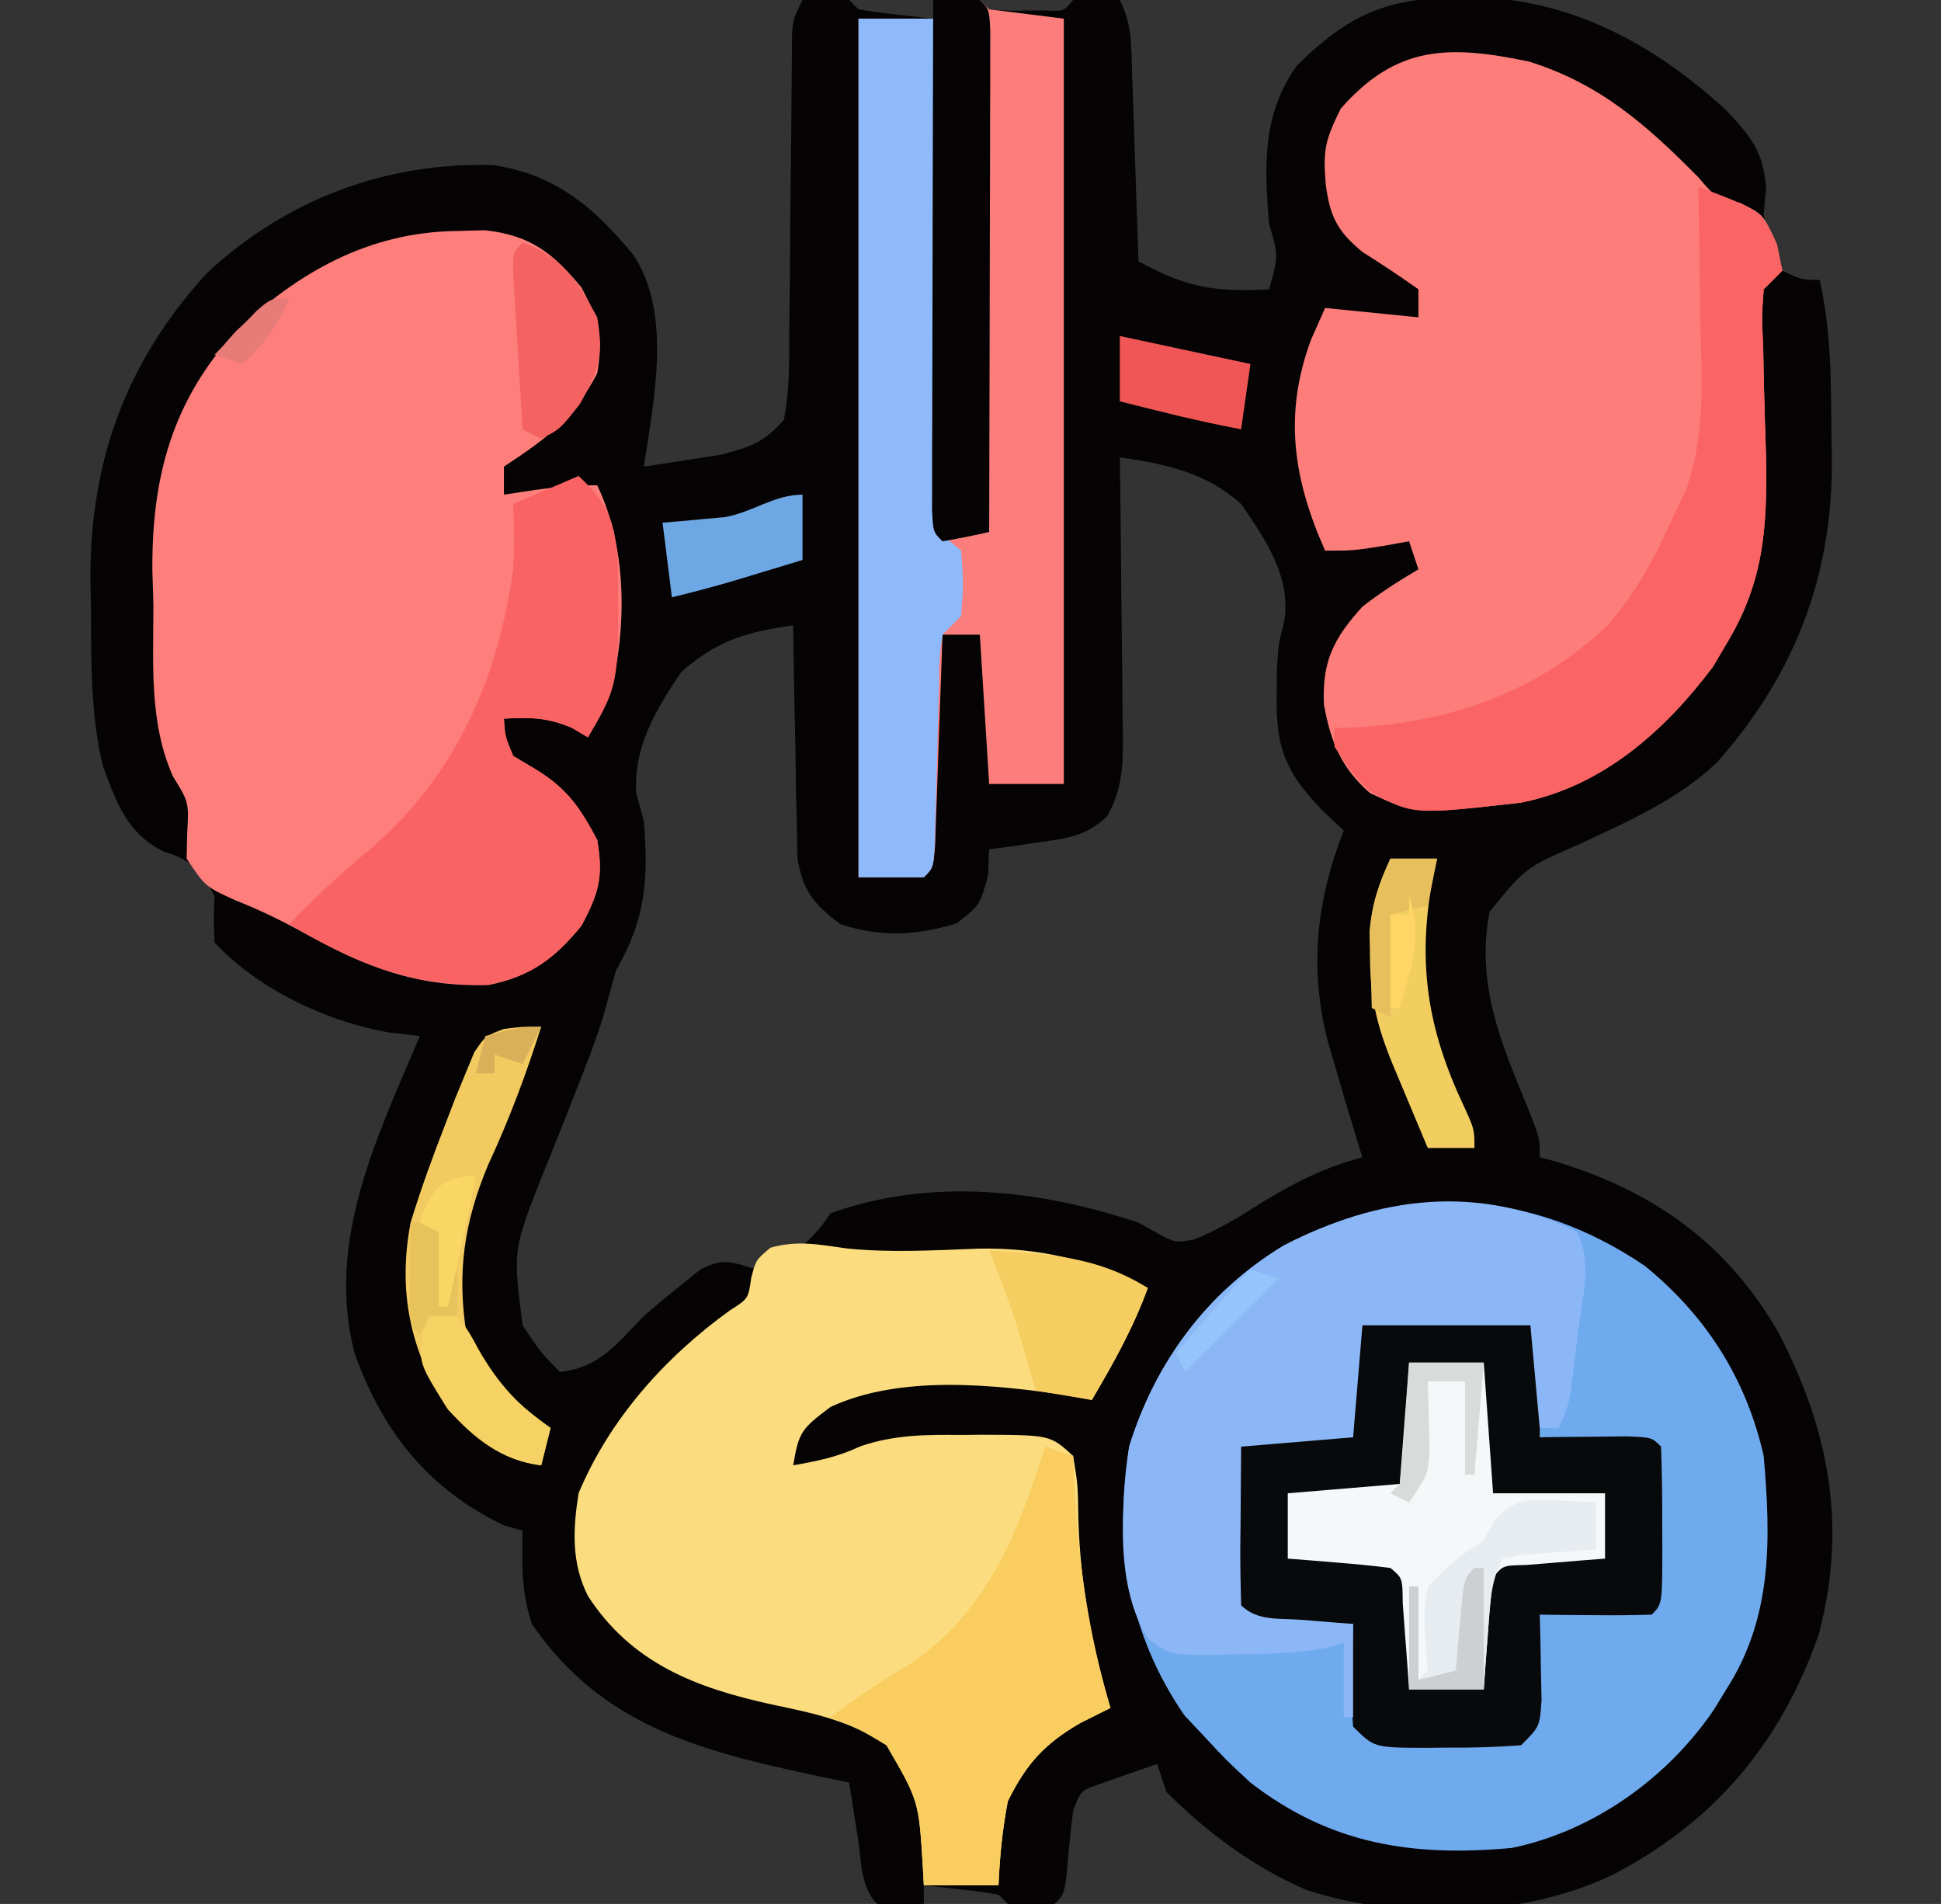
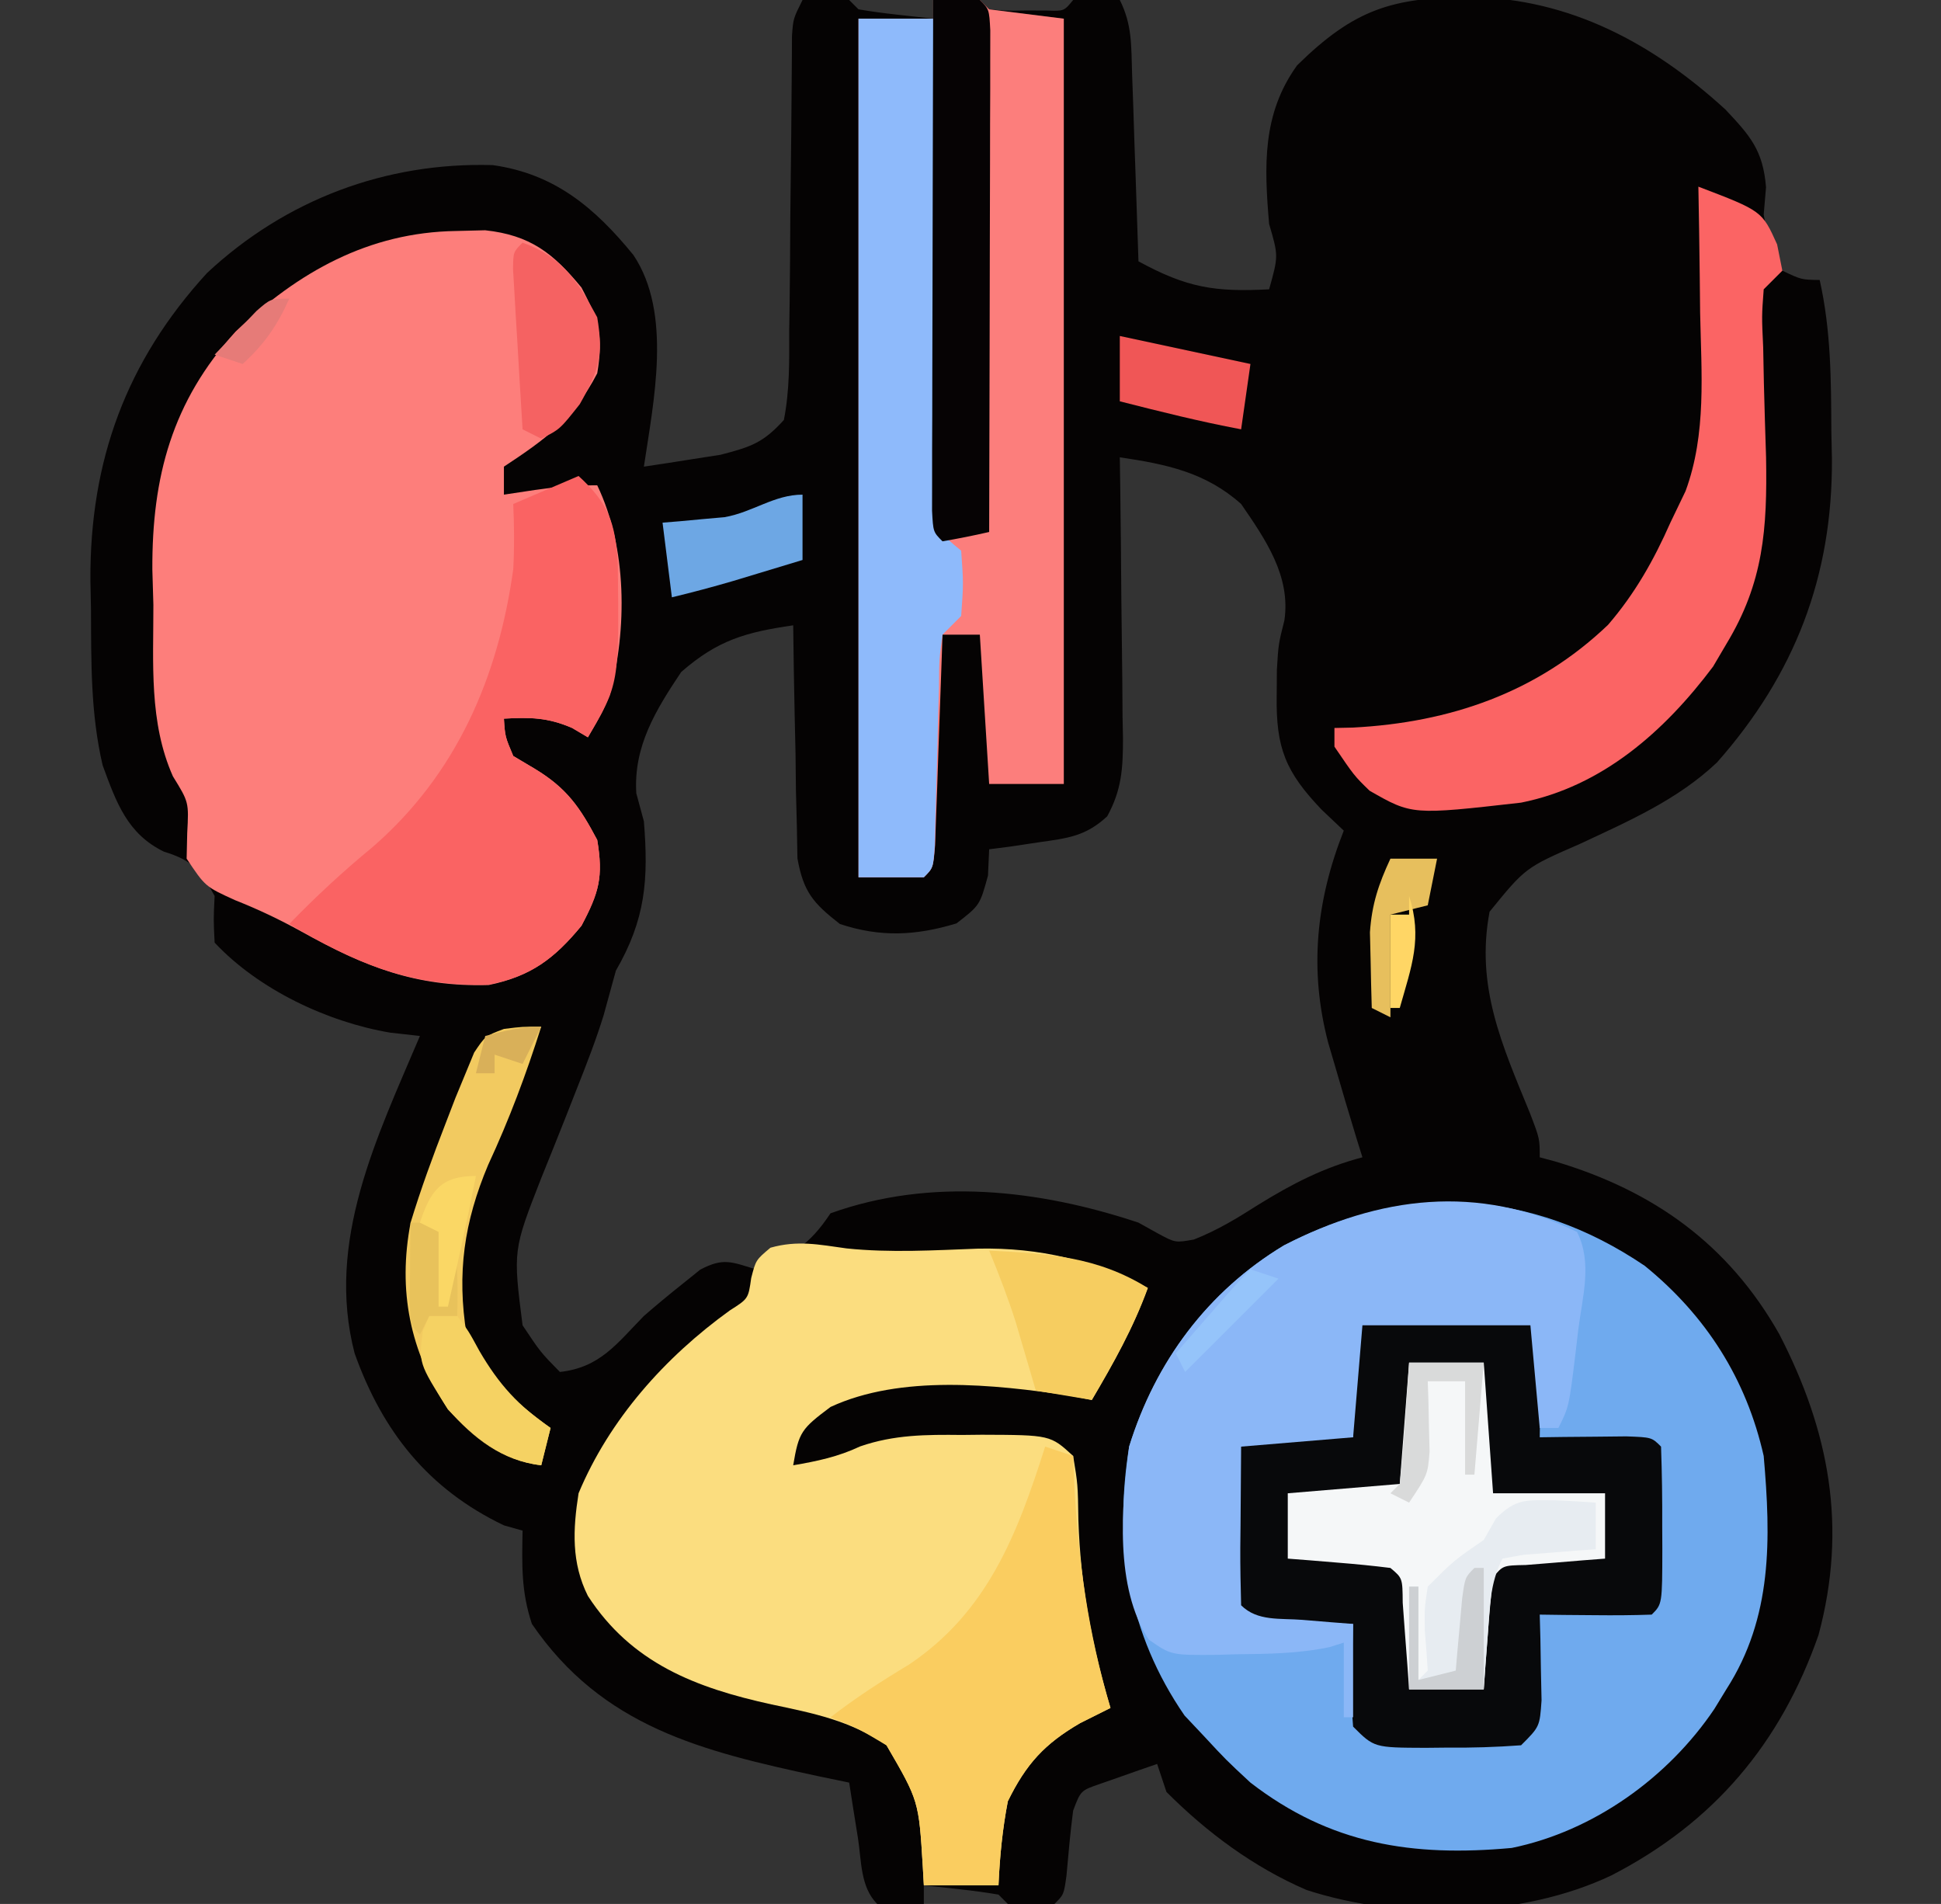
<svg xmlns="http://www.w3.org/2000/svg" version="1.1" width="208" height="204">
  <rect width="100%" height="100%" fill="#333333" stroke="none" />
  <path d="M0 0 C1.666 -0.043 3.334 -0.041 5 0 C5.495 0.495 5.495 0.495 6 1 C7.347 1.231 8.704 1.412 10.062 1.562 C11.362 1.707 12.661 1.851 14 2 C14 1.34 14 0.68 14 0 C15.666 -0.043 17.334 -0.041 19 0 C19.495 0.495 19.495 0.495 20 1 C21.873 1.161 21.873 1.161 24 1.125 C24.722 1.128 25.444 1.13 26.188 1.133 C28.021 1.197 28.021 1.197 29 0 C30.666 -0.041 32.334 -0.043 34 0 C35.341 2.682 35.215 4.884 35.316 7.883 C35.358 9.049 35.4 10.216 35.443 11.418 C35.483 12.641 35.522 13.865 35.562 15.125 C35.606 16.356 35.649 17.587 35.693 18.855 C35.8 21.904 35.902 24.952 36 28 C41.213 30.846 44.199 31.3 50 31 C51.002 27.417 51.002 27.417 50 24 C49.473 17.793 49.238 12.219 53 7 C59.133 0.981 63.19 -0.3 71.692 -0.317 C82.277 -0.125 91.138 4.645 98.895 11.73 C101.566 14.565 102.927 16.106 103.25 20.062 C103.168 21.032 103.085 22.001 103 23 C103.62 26.281 103.62 26.281 105 29 C107.032 29.969 107.032 29.969 109 30 C110.213 35.419 110.222 40.655 110.25 46.188 C110.281 47.673 110.281 47.673 110.312 49.189 C110.378 61.743 106.348 72.243 98 81.688 C93.767 85.702 88.53 87.975 83.305 90.422 C77.468 92.965 77.468 92.965 73.625 97.688 C72.118 105.676 74.942 111.919 77.941 119.242 C79 122 79 122 79 124 C79.545 124.147 80.091 124.294 80.652 124.445 C91.206 127.584 99.217 133.322 104.664 142.938 C110.032 153.317 111.986 163.622 108.875 175.188 C104.803 186.82 97.662 195.281 86.688 200.938 C77.105 205.489 64.09 205.786 54 202.5 C48.332 200.052 43.353 196.362 39 192 C38.67 191.01 38.34 190.02 38 189 C36.684 189.45 35.373 189.91 34.062 190.375 C33.332 190.63 32.601 190.885 31.848 191.148 C29.813 191.853 29.813 191.853 29 194 C28.692 196.331 28.491 198.662 28.281 201.004 C28 203 28 203 27 204 C24.5 204.125 24.5 204.125 22 204 C21.67 203.67 21.34 203.34 21 203 C19.653 202.769 18.296 202.588 16.938 202.438 C15.638 202.293 14.339 202.149 13 202 C13 202.66 13 203.32 13 204 C11.334 204.043 9.666 204.041 8 204 C6.187 202.187 6.324 199.388 5.938 196.938 C5.673 195.28 5.673 195.28 5.402 193.59 C5.27 192.735 5.137 191.881 5 191 C3.889 190.769 2.778 190.539 1.633 190.301 C-10.766 187.629 -21.445 185.043 -29 174 C-30.158 170.527 -30.069 167.639 -30 164 C-30.66 163.814 -31.32 163.629 -32 163.438 C-40.112 159.55 -45.003 153.396 -48 145 C-51.114 132.993 -45.6 121.85 -41 111 C-42.049 110.883 -43.099 110.765 -44.18 110.645 C-50.912 109.509 -58.282 106.032 -63 101 C-63.125 98.5 -63.125 98.5 -63 96 C-64.518 93.204 -65.369 92.194 -68.438 91.25 C-72.36 89.337 -73.535 85.986 -75 82 C-76.298 76.444 -76.222 70.992 -76.25 65.312 C-76.271 64.274 -76.291 63.236 -76.312 62.166 C-76.376 49.416 -72.497 38.726 -63.812 29.25 C-55.398 21.393 -44.656 17.352 -33.195 17.691 C-26.553 18.625 -22.261 22.261 -18.129 27.316 C-13.936 33.57 -15.959 42.972 -17 50 C-15.248 49.743 -13.498 49.469 -11.75 49.188 C-10.775 49.037 -9.801 48.886 -8.797 48.73 C-5.568 47.887 -4.25 47.485 -2 45 C-1.37 41.802 -1.419 38.622 -1.426 35.371 C-1.405 33.953 -1.405 33.953 -1.383 32.506 C-1.341 29.483 -1.326 26.461 -1.312 23.438 C-1.283 20.411 -1.249 17.385 -1.21 14.358 C-1.187 12.474 -1.172 10.59 -1.163 8.706 C-1.156 7.855 -1.149 7.004 -1.142 6.127 C-1.138 5.376 -1.135 4.626 -1.131 3.853 C-1 2 -1 2 0 0 Z M34 49 C34.016 50.07 34.031 51.139 34.048 52.241 C34.102 56.214 34.136 60.188 34.165 64.161 C34.18 65.88 34.2 67.599 34.226 69.317 C34.263 71.79 34.28 74.262 34.293 76.734 C34.308 77.501 34.324 78.268 34.34 79.058 C34.341 82.291 34.219 84.6 32.65 87.465 C30.346 89.608 28.398 89.814 25.312 90.25 C24.319 90.4 23.325 90.549 22.301 90.703 C21.542 90.801 20.782 90.899 20 91 C19.959 91.928 19.918 92.856 19.875 93.812 C19 97 19 97 16.5 98.938 C12.153 100.257 8.348 100.447 4 99 C1.143 96.768 0.106 95.589 -0.546 91.976 C-0.567 90.823 -0.588 89.671 -0.609 88.484 C-0.642 87.234 -0.674 85.984 -0.707 84.695 C-0.721 83.393 -0.735 82.091 -0.75 80.75 C-0.78 79.433 -0.809 78.115 -0.84 76.758 C-0.911 73.505 -0.963 70.253 -1 67 C-6.072 67.741 -9.062 68.565 -13 72 C-15.739 76.095 -18.126 79.986 -17.812 85 C-17.544 85.99 -17.276 86.98 -17 88 C-16.497 94.246 -16.812 98.482 -20 104 C-20.441 105.596 -20.881 107.193 -21.317 108.79 C-22.149 111.481 -23.163 114.069 -24.199 116.688 C-24.603 117.716 -25.007 118.745 -25.424 119.805 C-26.268 121.939 -27.122 124.069 -27.986 126.195 C-31.027 133.966 -31.027 133.966 -30 142 C-28.076 144.887 -28.076 144.887 -26 147 C-21.704 146.523 -19.927 143.994 -17 141 C-15.671 139.846 -14.315 138.721 -12.938 137.625 C-12.287 137.102 -11.636 136.578 -10.965 136.039 C-8.48 134.725 -7.616 135.214 -5 136 C-1.101 134.44 0.645 133.533 3 130 C13.764 126.141 25.324 127.447 36 131 C37.034 131.576 37.034 131.576 38.09 132.164 C39.953 133.165 39.953 133.165 41.945 132.809 C44.462 131.818 46.594 130.515 48.875 129.062 C52.507 126.822 55.84 125.095 60 124 C59.807 123.383 59.613 122.765 59.414 122.129 C58.583 119.426 57.785 116.716 57 114 C56.776 113.236 56.551 112.471 56.32 111.684 C54.279 103.869 55.034 96.514 58 89 C56.824 87.886 56.824 87.886 55.625 86.75 C51.761 82.701 50.727 80.151 50.812 74.562 C50.819 73.636 50.825 72.709 50.832 71.754 C51 69 51 69 51.637 66.469 C52.334 61.729 49.617 57.807 47 54 C43.18 50.596 38.957 49.732 34 49 Z " fill="#050303" transform="translate(86,0)" />
  <path d="M0 0 C6.585 5.352 10.891 12.124 12.75 20.375 C13.52 29.238 13.715 37.657 8.75 45.375 C8.326 46.07 7.902 46.765 7.465 47.48 C2.515 54.83 -5.481 60.582 -14.25 62.375 C-24.895 63.349 -33.679 61.998 -42.25 55.375 C-44.875 52.938 -44.875 52.938 -47.25 50.375 C-47.931 49.653 -48.611 48.931 -49.312 48.188 C-55.332 39.45 -56.929 29.781 -55.25 19.375 C-52.397 10.276 -46.848 2.747 -38.656 -2.188 C-25.684 -8.902 -12.259 -8.298 0 0 Z " fill="#6FAAEE" transform="translate(176.25,135.625)" />
-   <path d="M0 0 C7.616 2.358 12.657 6.808 18.188 12.414 C20.044 14.586 20.044 14.586 22.688 15.164 C25.188 16.414 25.188 16.414 26.5 19.539 C26.84 20.962 26.84 20.962 27.188 22.414 C26.527 23.074 25.867 23.734 25.188 24.414 C24.975 27.281 24.975 27.281 25.133 30.637 C25.157 31.898 25.182 33.159 25.207 34.459 C25.272 37.111 25.355 39.761 25.441 42.412 C25.573 50.052 25.19 55.812 21.188 62.414 C20.718 63.212 20.249 64.01 19.766 64.832 C14.558 71.77 7.904 77.674 -0.812 79.414 C-12.084 80.694 -12.084 80.694 -17.012 78.383 C-20.084 75.705 -21.219 72.884 -21.938 68.914 C-22.146 64.315 -20.943 61.866 -17.812 58.414 C-15.87 56.897 -13.943 55.673 -11.812 54.414 C-12.307 52.929 -12.307 52.929 -12.812 51.414 C-14.205 51.662 -14.205 51.662 -15.625 51.914 C-18.812 52.414 -18.812 52.414 -21.812 52.414 C-25.221 44.746 -26.292 37.819 -23.312 29.789 C-22.817 28.675 -22.323 27.562 -21.812 26.414 C-18.512 26.744 -15.213 27.074 -11.812 27.414 C-11.812 26.424 -11.812 25.434 -11.812 24.414 C-13.771 23.021 -15.776 21.692 -17.812 20.414 C-20.521 18.177 -21.311 16.58 -21.75 13.102 C-22.043 9.495 -21.818 8.425 -20.125 5.039 C-14.164 -1.728 -8.613 -1.794 0 0 Z " fill="#FC7D7A" transform="translate(163.812,6.586)" />
  <path d="M0 0 C1.543 -0.039 1.543 -0.039 3.117 -0.078 C7.948 0.449 10.399 2.367 13.438 6.062 C15.326 9.63 15.786 11.286 15.125 15.25 C12.587 20.13 9.639 22.275 5.125 25.25 C5.125 26.24 5.125 27.23 5.125 28.25 C6.765 28.003 6.765 28.003 8.438 27.75 C12.125 27.25 12.125 27.25 15.125 27.25 C18.341 33.937 18.347 42.667 16.449 49.785 C15.625 51.688 15.625 51.688 14.125 54.25 C13.29 53.755 13.29 53.755 12.438 53.25 C9.822 52.119 7.944 52.093 5.125 52.25 C5.247 54.165 5.247 54.165 6.125 56.25 C6.888 56.704 7.651 57.157 8.438 57.625 C11.862 59.696 13.26 61.727 15.125 65.25 C15.786 69.214 15.326 70.87 13.438 74.438 C10.551 77.948 7.999 79.865 3.504 80.789 C-4.353 81.029 -9.818 78.804 -16.551 75.074 C-18.954 73.755 -21.145 72.707 -23.668 71.707 C-26.875 70.25 -26.875 70.25 -28.875 67.25 C-28.854 66.343 -28.834 65.435 -28.812 64.5 C-28.635 61.201 -28.635 61.201 -30.344 58.434 C-32.923 52.642 -32.428 46.283 -32.438 40.062 C-32.474 38.811 -32.511 37.56 -32.549 36.271 C-32.595 26.337 -30.434 18.259 -23.63 10.783 C-16.94 4.398 -9.372 0.14 0 0 Z " fill="#FD7E7B" transform="translate(48.875,24.75)" />
  <path d="M0 0 C4.689 0.489 9.426 0.199 14.131 0.023 C20.745 -0.095 26.361 1.276 32.285 4.238 C30.718 8.546 28.602 12.3 26.285 16.238 C25.468 16.079 24.65 15.921 23.808 15.758 C15.798 14.577 5.8 13.504 -1.715 16.988 C-4.84 19.332 -5.116 19.671 -5.715 23.238 C-3.139 22.796 -0.916 22.333 1.457 21.215 C5.105 19.955 8.537 19.946 12.347 19.988 C13.054 19.98 13.762 19.973 14.49 19.965 C21.841 19.992 21.841 19.992 24.285 22.238 C24.789 25.293 24.789 25.293 24.847 29.113 C25.071 36.129 26.286 42.489 28.285 49.238 C27.212 49.774 26.14 50.311 25.035 50.863 C21.232 53.072 19.256 55.22 17.285 59.238 C16.706 62.235 16.42 65.191 16.285 68.238 C13.645 68.238 11.005 68.238 8.285 68.238 C8.229 67.242 8.229 67.242 8.172 66.226 C7.746 59.193 7.746 59.193 4.285 53.238 C0.427 50.598 -3.523 49.809 -8.028 48.863 C-16.145 47.084 -23.036 44.451 -27.715 37.238 C-29.497 33.675 -29.324 30.122 -28.715 26.238 C-25.401 18.302 -19.443 11.646 -12.504 6.644 C-10.526 5.388 -10.526 5.388 -10.215 3.176 C-9.715 1.238 -9.715 1.238 -8.153 -0.074 C-5.237 -0.897 -2.959 -0.408 0 0 Z " fill="#FBDD7F" transform="translate(90.715,133.762)" />
  <path d="M0 0 C1.666 -0.043 3.334 -0.041 5 0 C5.33 0.33 5.66 0.66 6 1 C8.64 1.33 11.28 1.66 14 2 C14 29.06 14 56.12 14 84 C11.36 84 8.72 84 6 84 C5.67 78.72 5.34 73.44 5 68 C3.68 68 2.36 68 1 68 C0.975 68.752 0.95 69.504 0.924 70.279 C0.808 73.665 0.686 77.051 0.562 80.438 C0.523 81.622 0.484 82.806 0.443 84.025 C0.401 85.15 0.36 86.275 0.316 87.434 C0.261 88.997 0.261 88.997 0.205 90.592 C0 93 0 93 -1 94 C-3.31 94 -5.62 94 -8 94 C-8 63.64 -8 33.28 -8 2 C-5.36 2 -2.72 2 0 2 C0 1.34 0 0.68 0 0 Z " fill="#FC7E7C" transform="translate(100,0)" />
  <path d="M0 0 C0.804 -0.001 1.609 -0.003 2.438 -0.004 C3.283 -0 4.129 0.004 5 0.008 C6.268 0.002 6.268 0.002 7.562 -0.004 C8.367 -0.003 9.171 -0.001 10 0 C10.742 0.001 11.485 0.002 12.25 0.003 C14 0.133 14 0.133 15 1.133 C15.072 3.152 15.084 5.174 15.062 7.195 C15.053 8.3 15.044 9.405 15.035 10.543 C15.024 11.398 15.012 12.252 15 13.133 C16.282 13.115 16.282 13.115 17.59 13.098 C18.695 13.089 19.799 13.08 20.938 13.07 C22.04 13.059 23.142 13.047 24.277 13.035 C27 13.133 27 13.133 28 14.133 C28.1 16.976 28.139 19.79 28.125 22.633 C28.131 23.83 28.131 23.83 28.137 25.051 C28.127 31.006 28.127 31.006 27 32.133 C24.98 32.205 22.958 32.217 20.938 32.195 C19.28 32.182 19.28 32.182 17.59 32.168 C16.735 32.156 15.881 32.145 15 32.133 C15.023 32.976 15.046 33.819 15.07 34.688 C15.088 35.783 15.106 36.879 15.125 38.008 C15.148 39.098 15.171 40.189 15.195 41.312 C15 44.133 15 44.133 13 46.133 C10.291 46.331 7.707 46.411 5 46.383 C3.894 46.394 3.894 46.394 2.766 46.406 C-2.747 46.386 -2.747 46.386 -5 44.133 C-5.195 41.531 -5.195 41.531 -5.125 38.508 C-5.107 37.505 -5.089 36.502 -5.07 35.469 C-5.047 34.698 -5.024 33.927 -5 33.133 C-6.156 33.168 -6.156 33.168 -7.336 33.203 C-8.339 33.221 -9.342 33.239 -10.375 33.258 C-11.373 33.281 -12.37 33.304 -13.398 33.328 C-16 33.133 -16 33.133 -18 31.133 C-18.172 28.241 -18.232 25.458 -18.188 22.57 C-18.187 21.777 -18.186 20.983 -18.186 20.166 C-18.14 14.273 -18.14 14.273 -17 13.133 C-14.98 13.06 -12.958 13.049 -10.938 13.07 C-9.28 13.084 -9.28 13.084 -7.59 13.098 C-6.735 13.109 -5.881 13.121 -5 13.133 C-5.012 12.278 -5.023 11.424 -5.035 10.543 C-5.044 9.438 -5.053 8.334 -5.062 7.195 C-5.074 6.093 -5.086 4.991 -5.098 3.855 C-4.946 -0.359 -3.813 0.006 0 0 Z " fill="#08090B" transform="translate(150,140.867)" />
  <path d="M0 0 C1.663 3.326 0.578 6.914 0.125 10.5 C0.033 11.285 -0.058 12.07 -0.152 12.879 C-0.865 18.73 -0.865 18.73 -2 21 C-2.66 21 -3.32 21 -4 21 C-4.495 15.555 -4.495 15.555 -5 10 C-10.94 10 -16.88 10 -23 10 C-23.33 13.96 -23.66 17.92 -24 22 C-27.96 22.33 -31.92 22.66 -36 23 C-36.027 25.813 -36.047 28.625 -36.062 31.438 C-36.071 32.24 -36.079 33.042 -36.088 33.869 C-36.097 35.913 -36.052 37.957 -36 40 C-34.26 41.74 -31.806 41.372 -29.438 41.562 C-28.426 41.646 -27.414 41.73 -26.371 41.816 C-25.197 41.907 -25.197 41.907 -24 42 C-24 45.3 -24 48.6 -24 52 C-24.33 52 -24.66 52 -25 52 C-25 49.36 -25 46.72 -25 44 C-25.504 44.16 -26.008 44.32 -26.527 44.484 C-29.892 45.186 -33.128 45.21 -36.562 45.25 C-37.235 45.271 -37.907 45.291 -38.6 45.312 C-43.497 45.351 -43.497 45.351 -45.902 43.672 C-49.566 38.091 -48.829 29.425 -48 23 C-45.203 13.906 -39.57 6.355 -31.406 1.438 C-21.22 -3.835 -10.583 -5.192 0 0 Z " fill="#8BB7F7" transform="translate(169,132)" />
  <path d="M0 0 C3.181 2.904 3.936 4.957 4.203 9.328 C4.358 22.264 4.358 22.264 1 28 C0.443 27.67 -0.114 27.34 -0.688 27 C-3.303 25.869 -5.181 25.843 -8 26 C-7.878 27.915 -7.878 27.915 -7 30 C-6.237 30.454 -5.474 30.907 -4.688 31.375 C-1.263 33.446 0.135 35.477 2 39 C2.661 42.964 2.201 44.62 0.312 48.188 C-2.599 51.729 -5.136 53.651 -9.691 54.504 C-18.084 54.675 -23.843 52.264 -31 48 C-28.142 45.052 -25.233 42.361 -22.062 39.75 C-13.101 31.972 -8.613 21.603 -7 10 C-6.869 7.634 -6.897 5.371 -7 3 C-4.69 2.01 -2.38 1.02 0 0 Z " fill="#FA6363" transform="translate(62,51)" />
  <path d="M0 0 C2.64 0 5.28 0 8 0 C8.012 1.027 8.012 1.027 8.025 2.075 C8.11 9.179 8.21 16.284 8.317 23.389 C8.356 26.043 8.391 28.697 8.422 31.351 C8.467 35.158 8.525 38.966 8.586 42.773 C8.597 43.966 8.609 45.159 8.621 46.388 C8.641 47.489 8.661 48.59 8.681 49.724 C8.694 50.697 8.708 51.669 8.722 52.671 C8.78 55.192 8.78 55.192 11 57 C11.25 60.5 11.25 60.5 11 64 C10.01 64.99 10.01 64.99 9 66 C8.645 68.602 8.645 68.602 8.621 71.629 C8.587 72.746 8.553 73.863 8.518 75.014 C8.491 76.185 8.465 77.356 8.438 78.562 C8.378 80.876 8.314 83.19 8.246 85.504 C8.222 86.533 8.198 87.563 8.174 88.623 C8 91 8 91 7 92 C4.69 92 2.38 92 0 92 C0 61.64 0 31.28 0 0 Z " fill="#8EBAFB" transform="translate(92,2)" />
  <path d="M0 0 C6.82 2.602 6.82 2.602 8.438 6.188 C8.623 7.116 8.809 8.044 9 9 C8.34 9.66 7.68 10.32 7 11 C6.788 13.867 6.788 13.867 6.945 17.223 C6.97 18.484 6.994 19.745 7.02 21.045 C7.085 23.697 7.167 26.347 7.254 28.998 C7.386 36.638 7.003 42.398 3 49 C2.531 49.798 2.062 50.596 1.578 51.418 C-3.629 58.356 -10.283 64.26 -19 66 C-30.68 67.326 -30.68 67.326 -35.234 64.723 C-36.875 63.125 -36.875 63.125 -39 60 C-39 59.34 -39 58.68 -39 58 C-38.345 57.986 -37.69 57.972 -37.016 57.957 C-26.632 57.414 -17.291 54.229 -9.68 46.949 C-6.805 43.614 -4.773 40.016 -3 36 C-2.464 34.885 -1.927 33.77 -1.375 32.621 C0.892 26.473 0.315 19.956 0.188 13.5 C0.174 12.201 0.16 10.901 0.146 9.562 C0.111 6.375 0.062 3.188 0 0 Z " fill="#FB6464" transform="translate(182,20)" />
  <path d="M0 0 C0.99 0.33 1.98 0.66 3 1 C3.037 1.944 3.075 2.887 3.113 3.859 C3.543 12.246 4.602 19.902 7 28 C5.928 28.536 4.855 29.073 3.75 29.625 C-0.053 31.834 -2.029 33.982 -4 38 C-4.579 40.997 -4.865 43.953 -5 47 C-7.64 47 -10.28 47 -13 47 C-13.037 46.336 -13.075 45.672 -13.113 44.988 C-13.539 37.955 -13.539 37.955 -17 32 C-20.067 30.174 -20.067 30.174 -23 29 C-20.303 26.913 -17.546 25.128 -14.625 23.375 C-6.176 17.728 -2.987 9.399 0 0 Z " fill="#FACD60" transform="translate(112,155)" />
  <path d="M0 0 C2.64 0 5.28 0 8 0 C8.495 6.93 8.495 6.93 9 14 C12.96 14 16.92 14 21 14 C21 16.31 21 18.62 21 21 C20.218 21.061 19.435 21.121 18.629 21.184 C17.111 21.309 17.111 21.309 15.562 21.438 C14.553 21.519 13.544 21.6 12.504 21.684 C10.064 21.732 10.064 21.732 9 23 C8.766 25.016 8.587 27.038 8.438 29.062 C8.354 30.167 8.27 31.272 8.184 32.41 C8.093 33.692 8.093 33.692 8 35 C5.36 35 2.72 35 0 35 C-0.061 34.145 -0.121 33.291 -0.184 32.41 C-0.267 31.305 -0.351 30.201 -0.438 29.062 C-0.519 27.96 -0.6 26.858 -0.684 25.723 C-0.704 23.089 -0.704 23.089 -2 22 C-3.849 21.766 -5.705 21.587 -7.562 21.438 C-8.574 21.354 -9.586 21.27 -10.629 21.184 C-11.803 21.093 -11.803 21.093 -13 21 C-13 18.69 -13 16.38 -13 14 C-7.06 13.505 -7.06 13.505 -1 13 C-0.67 8.71 -0.34 4.42 0 0 Z " fill="#F5F7F8" transform="translate(151,146)" />
  <path d="M0 0 C1.666 -0.043 3.334 -0.041 5 0 C6 1 6 1 6.12 3.246 C6.118 4.239 6.116 5.231 6.114 6.254 C6.113 7.375 6.113 8.496 6.113 9.651 C6.108 10.871 6.103 12.091 6.098 13.348 C6.096 14.589 6.095 15.831 6.093 17.11 C6.089 20.416 6.08 23.722 6.069 27.028 C6.058 30.4 6.054 33.771 6.049 37.143 C6.038 43.762 6.021 50.381 6 57 C4.344 57.382 2.675 57.714 1 58 C0 57 0 57 -0.12 54.716 C-0.118 53.705 -0.116 52.695 -0.114 51.654 C-0.113 50.513 -0.113 49.372 -0.113 48.196 C-0.108 46.955 -0.103 45.713 -0.098 44.434 C-0.096 43.17 -0.095 41.906 -0.093 40.604 C-0.089 37.239 -0.08 33.874 -0.069 30.508 C-0.058 27.077 -0.054 23.645 -0.049 20.213 C-0.038 13.475 -0.021 6.738 0 0 Z " fill="#060304" transform="translate(100,0)" />
  <path d="M0 0 C-1.624 5.127 -3.424 9.932 -5.688 14.812 C-8.27 20.939 -9.056 26.411 -8 33 C-5.828 37.505 -3.028 40.091 1 43 C0.67 44.32 0.34 45.64 0 47 C-4.252 46.509 -7.228 44.098 -10 41 C-14.082 34.765 -15.385 28.295 -14 21 C-12.904 17.395 -11.614 13.886 -10.25 10.375 C-9.903 9.473 -9.556 8.571 -9.198 7.641 C-8.849 6.798 -8.5 5.955 -8.141 5.086 C-7.669 3.942 -7.669 3.942 -7.188 2.775 C-6 1 -6 1 -3.991 0.245 C-2 0 -2 0 0 0 Z " fill="#F2CA60" transform="translate(58,110)" />
-   <path d="M0 0 C1.65 0 3.3 0 5 0 C4.843 0.71 4.685 1.421 4.523 2.152 C2.853 11.242 3.97 18.269 7.906 26.602 C9 29 9 29 9 31 C7.35 31 5.7 31 4 31 C3.186 29.063 2.374 27.125 1.562 25.188 C1.11 24.109 0.658 23.03 0.191 21.918 C-1.438 17.927 -2.158 14.918 -2.188 10.625 C-2.202 9.689 -2.216 8.753 -2.23 7.789 C-1.987 4.839 -1.231 2.676 0 0 Z " fill="#F2CD60" transform="translate(149,92)" />
  <path d="M0 0 C6.323 0.326 11.555 0.615 17 4 C15.434 8.308 13.317 12.062 11 16 C8.03 15.505 8.03 15.505 5 15 C4.807 14.336 4.613 13.672 4.414 12.988 C4.154 12.105 3.893 11.222 3.625 10.312 C3.37 9.442 3.115 8.572 2.852 7.676 C2.018 5.058 1.051 2.537 0 0 Z " fill="#F6CD60" transform="translate(106,134)" />
  <path d="M0 0 C1.438 0.064 2.877 0.142 4.312 0.25 C4.312 1.9 4.312 3.55 4.312 5.25 C3.247 5.323 3.247 5.323 2.16 5.398 C1.241 5.473 0.322 5.548 -0.625 5.625 C-1.542 5.695 -2.458 5.764 -3.402 5.836 C-4.533 6.041 -4.533 6.041 -5.688 6.25 C-7.038 8.952 -7.026 11.368 -7.25 14.375 C-7.334 15.471 -7.418 16.566 -7.504 17.695 C-7.564 18.538 -7.625 19.381 -7.688 20.25 C-10.328 20.25 -12.967 20.25 -15.688 20.25 C-15.688 16.62 -15.688 12.99 -15.688 9.25 C-15.357 9.25 -15.027 9.25 -14.688 9.25 C-14.688 12.55 -14.688 15.85 -14.688 19.25 C-14.357 18.92 -14.027 18.59 -13.688 18.25 C-13.772 16.832 -13.88 15.415 -14 14 C-14.039 11.535 -14.039 11.535 -13.688 9.25 C-10.875 6.438 -10.875 6.438 -7.688 4.25 C-7.254 3.487 -6.821 2.724 -6.375 1.938 C-4.165 -0.272 -3.066 0.005 0 0 Z " fill="#E7ECF1" transform="translate(166.688,160.75)" />
  <path d="M0 0 C4.23 1.511 5.912 4.123 8 8 C8.684 12.106 8.193 13.66 6.125 17.312 C4 20 4 20 2 21 C1.34 20.67 0.68 20.34 0 20 C-0.196 16.855 -0.38 13.709 -0.562 10.562 C-0.619 9.665 -0.675 8.767 -0.732 7.842 C-0.781 6.988 -0.829 6.134 -0.879 5.254 C-0.926 4.463 -0.973 3.672 -1.022 2.858 C-1 1 -1 1 0 0 Z " fill="#F56262" transform="translate(56,26)" />
  <path d="M0 0 C0 2.31 0 4.62 0 7 C-1.583 7.48 -3.166 7.959 -4.75 8.438 C-6.073 8.838 -6.073 8.838 -7.422 9.246 C-9.606 9.885 -11.788 10.468 -14 11 C-14.33 8.36 -14.66 5.72 -15 3 C-14.397 2.951 -13.793 2.902 -13.172 2.852 C-12.373 2.777 -11.573 2.702 -10.75 2.625 C-9.567 2.521 -9.567 2.521 -8.359 2.414 C-5.322 1.881 -3.049 0 0 0 Z " fill="#6DA7E4" transform="translate(86,53)" />
  <path d="M0 0 C0.99 0 1.98 0 3 0 C4.211 1.609 4.211 1.609 5.375 3.75 C7.46 7.324 9.544 9.63 13 12 C12.67 13.32 12.34 14.64 12 16 C7.762 15.511 4.857 12.985 2 10 C-1.137 5.041 -1.137 5.041 -0.688 1.625 C-0.461 1.089 -0.234 0.552 0 0 Z " fill="#F5D263" transform="translate(46,141)" />
  <path d="M0 0 C4.62 0.99 9.24 1.98 14 3 C13.67 5.31 13.34 7.62 13 10 C8.617 9.178 4.321 8.098 0 7 C0 4.69 0 2.38 0 0 Z " fill="#F05656" transform="translate(120,36)" />
  <path d="M0 0 C2.64 0 5.28 0 8 0 C7.67 3.96 7.34 7.92 7 12 C6.67 12 6.34 12 6 12 C6 8.7 6 5.4 6 2 C4.68 2 3.36 2 2 2 C2.023 2.687 2.046 3.374 2.07 4.082 C2.088 4.983 2.106 5.884 2.125 6.812 C2.148 7.706 2.171 8.599 2.195 9.52 C2 12 2 12 0 15 C-0.66 14.67 -1.32 14.34 -2 14 C-1.67 13.67 -1.34 13.34 -1 13 C-0.765 10.817 -0.586 8.628 -0.438 6.438 C-0.354 5.24 -0.27 4.042 -0.184 2.809 C-0.123 1.882 -0.062 0.955 0 0 Z " fill="#D9DADA" transform="translate(151,146)" />
  <path d="M0 0 C1.65 0 3.3 0 5 0 C4.67 1.65 4.34 3.3 4 5 C2.68 5.33 1.36 5.66 0 6 C0 9.63 0 13.26 0 17 C-0.66 16.67 -1.32 16.34 -2 16 C-2.054 14.271 -2.093 12.542 -2.125 10.812 C-2.148 9.85 -2.171 8.887 -2.195 7.895 C-1.991 4.872 -1.269 2.732 0 0 Z " fill="#E7BF5D" transform="translate(149,92)" />
  <path d="M0 0 C0.33 0 0.66 0 1 0 C1 4.29 1 8.58 1 13 C-1.64 13 -4.28 13 -7 13 C-7 9.37 -7 5.74 -7 2 C-6.67 2 -6.34 2 -6 2 C-6 5.3 -6 8.6 -6 12 C-4.68 11.67 -3.36 11.34 -2 11 C-1.939 10.29 -1.879 9.579 -1.816 8.848 C-1.733 7.929 -1.649 7.009 -1.562 6.062 C-1.481 5.146 -1.4 4.229 -1.316 3.285 C-1 1 -1 1 0 0 Z " fill="#CDD0D3" transform="translate(158,168)" />
  <path d="M0 0 C1.32 0 2.64 0 4 0 C5.158 3.473 5.069 6.361 5 10 C4.01 10 3.02 10 2 10 C1.67 10.66 1.34 11.32 1 12 C0 11 0 11 -0.098 8.496 C-0.086 7.487 -0.074 6.477 -0.062 5.438 C-0.053 4.426 -0.044 3.414 -0.035 2.371 C-0.024 1.589 -0.012 0.806 0 0 Z " fill="#E8C25B" transform="translate(44,131)" />
  <path d="M0 0 C-0.907 4.687 -1.955 9.342 -3 14 C-3.33 14 -3.66 14 -4 14 C-4 11.36 -4 8.72 -4 6 C-4.66 5.67 -5.32 5.34 -6 5 C-4.873 1.619 -3.788 0 0 0 Z " fill="#FAD765" transform="translate(51,126)" />
  <path d="M0 0 C0.99 0.33 1.98 0.66 3 1 C-0.3 4.3 -3.6 7.6 -7 11 C-7.33 10.34 -7.66 9.68 -8 9 C-6.855 7.687 -5.709 6.375 -4.562 5.062 C-3.924 4.332 -3.286 3.601 -2.629 2.848 C-1.775 1.879 -0.913 0.913 0 0 Z " fill="#95C4FA" transform="translate(134,136)" />
  <path d="M0 0 C1.456 4.521 0.27 7.516 -1 12 C-1.33 12 -1.66 12 -2 12 C-2 8.7 -2 5.4 -2 2 C-1.34 2 -0.68 2 0 2 C0 1.34 0 0.68 0 0 Z " fill="#FFD665" transform="translate(151,96)" />
  <path d="M0 0 C-1.293 2.884 -2.659 4.872 -5 7 C-5.99 6.67 -6.98 6.34 -8 6 C-7.048 4.994 -6.088 3.995 -5.125 3 C-4.591 2.443 -4.058 1.886 -3.508 1.312 C-2 0 -2 0 0 0 Z " fill="#E67B78" transform="translate(31,32)" />
  <path d="M0 0 C-0.66 1.32 -1.32 2.64 -2 4 C-2.99 3.67 -3.98 3.34 -5 3 C-5 3.66 -5 4.32 -5 5 C-5.66 5 -6.32 5 -7 5 C-6.67 3.68 -6.34 2.36 -6 1 C-3.924 0.447 -2.156 0 0 0 Z " fill="#D9B059" transform="translate(58,110)" />
</svg>